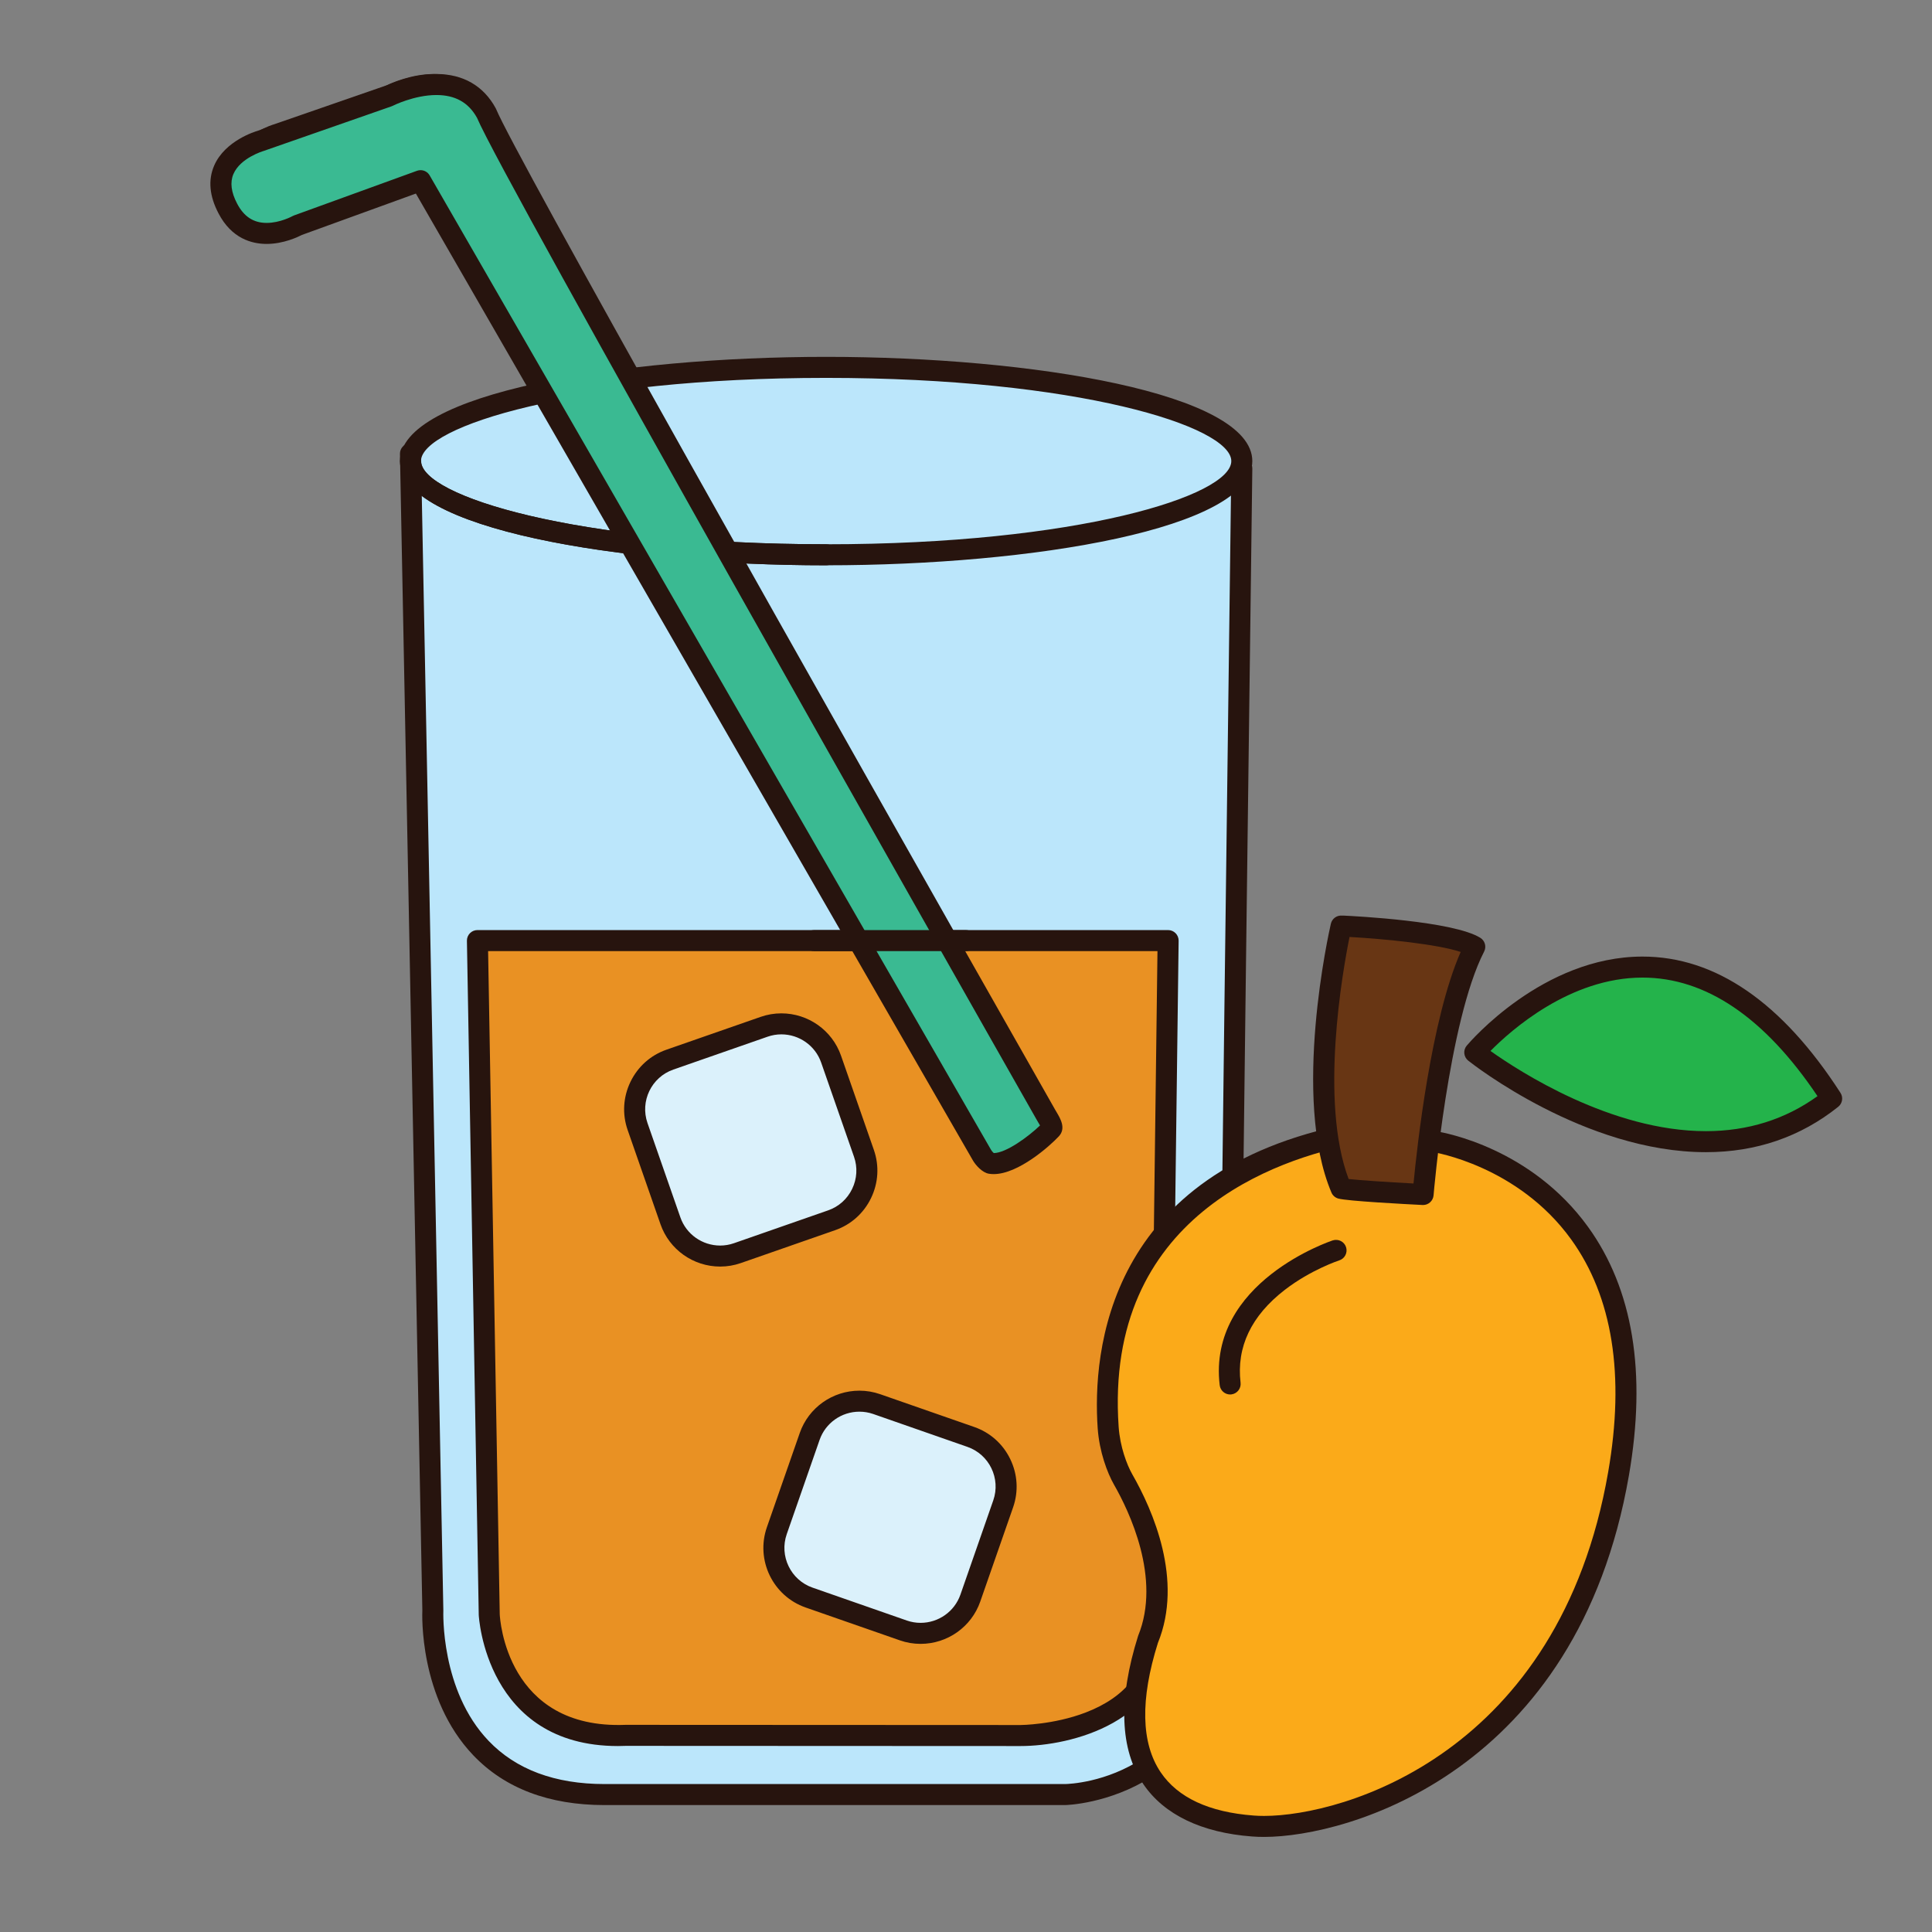
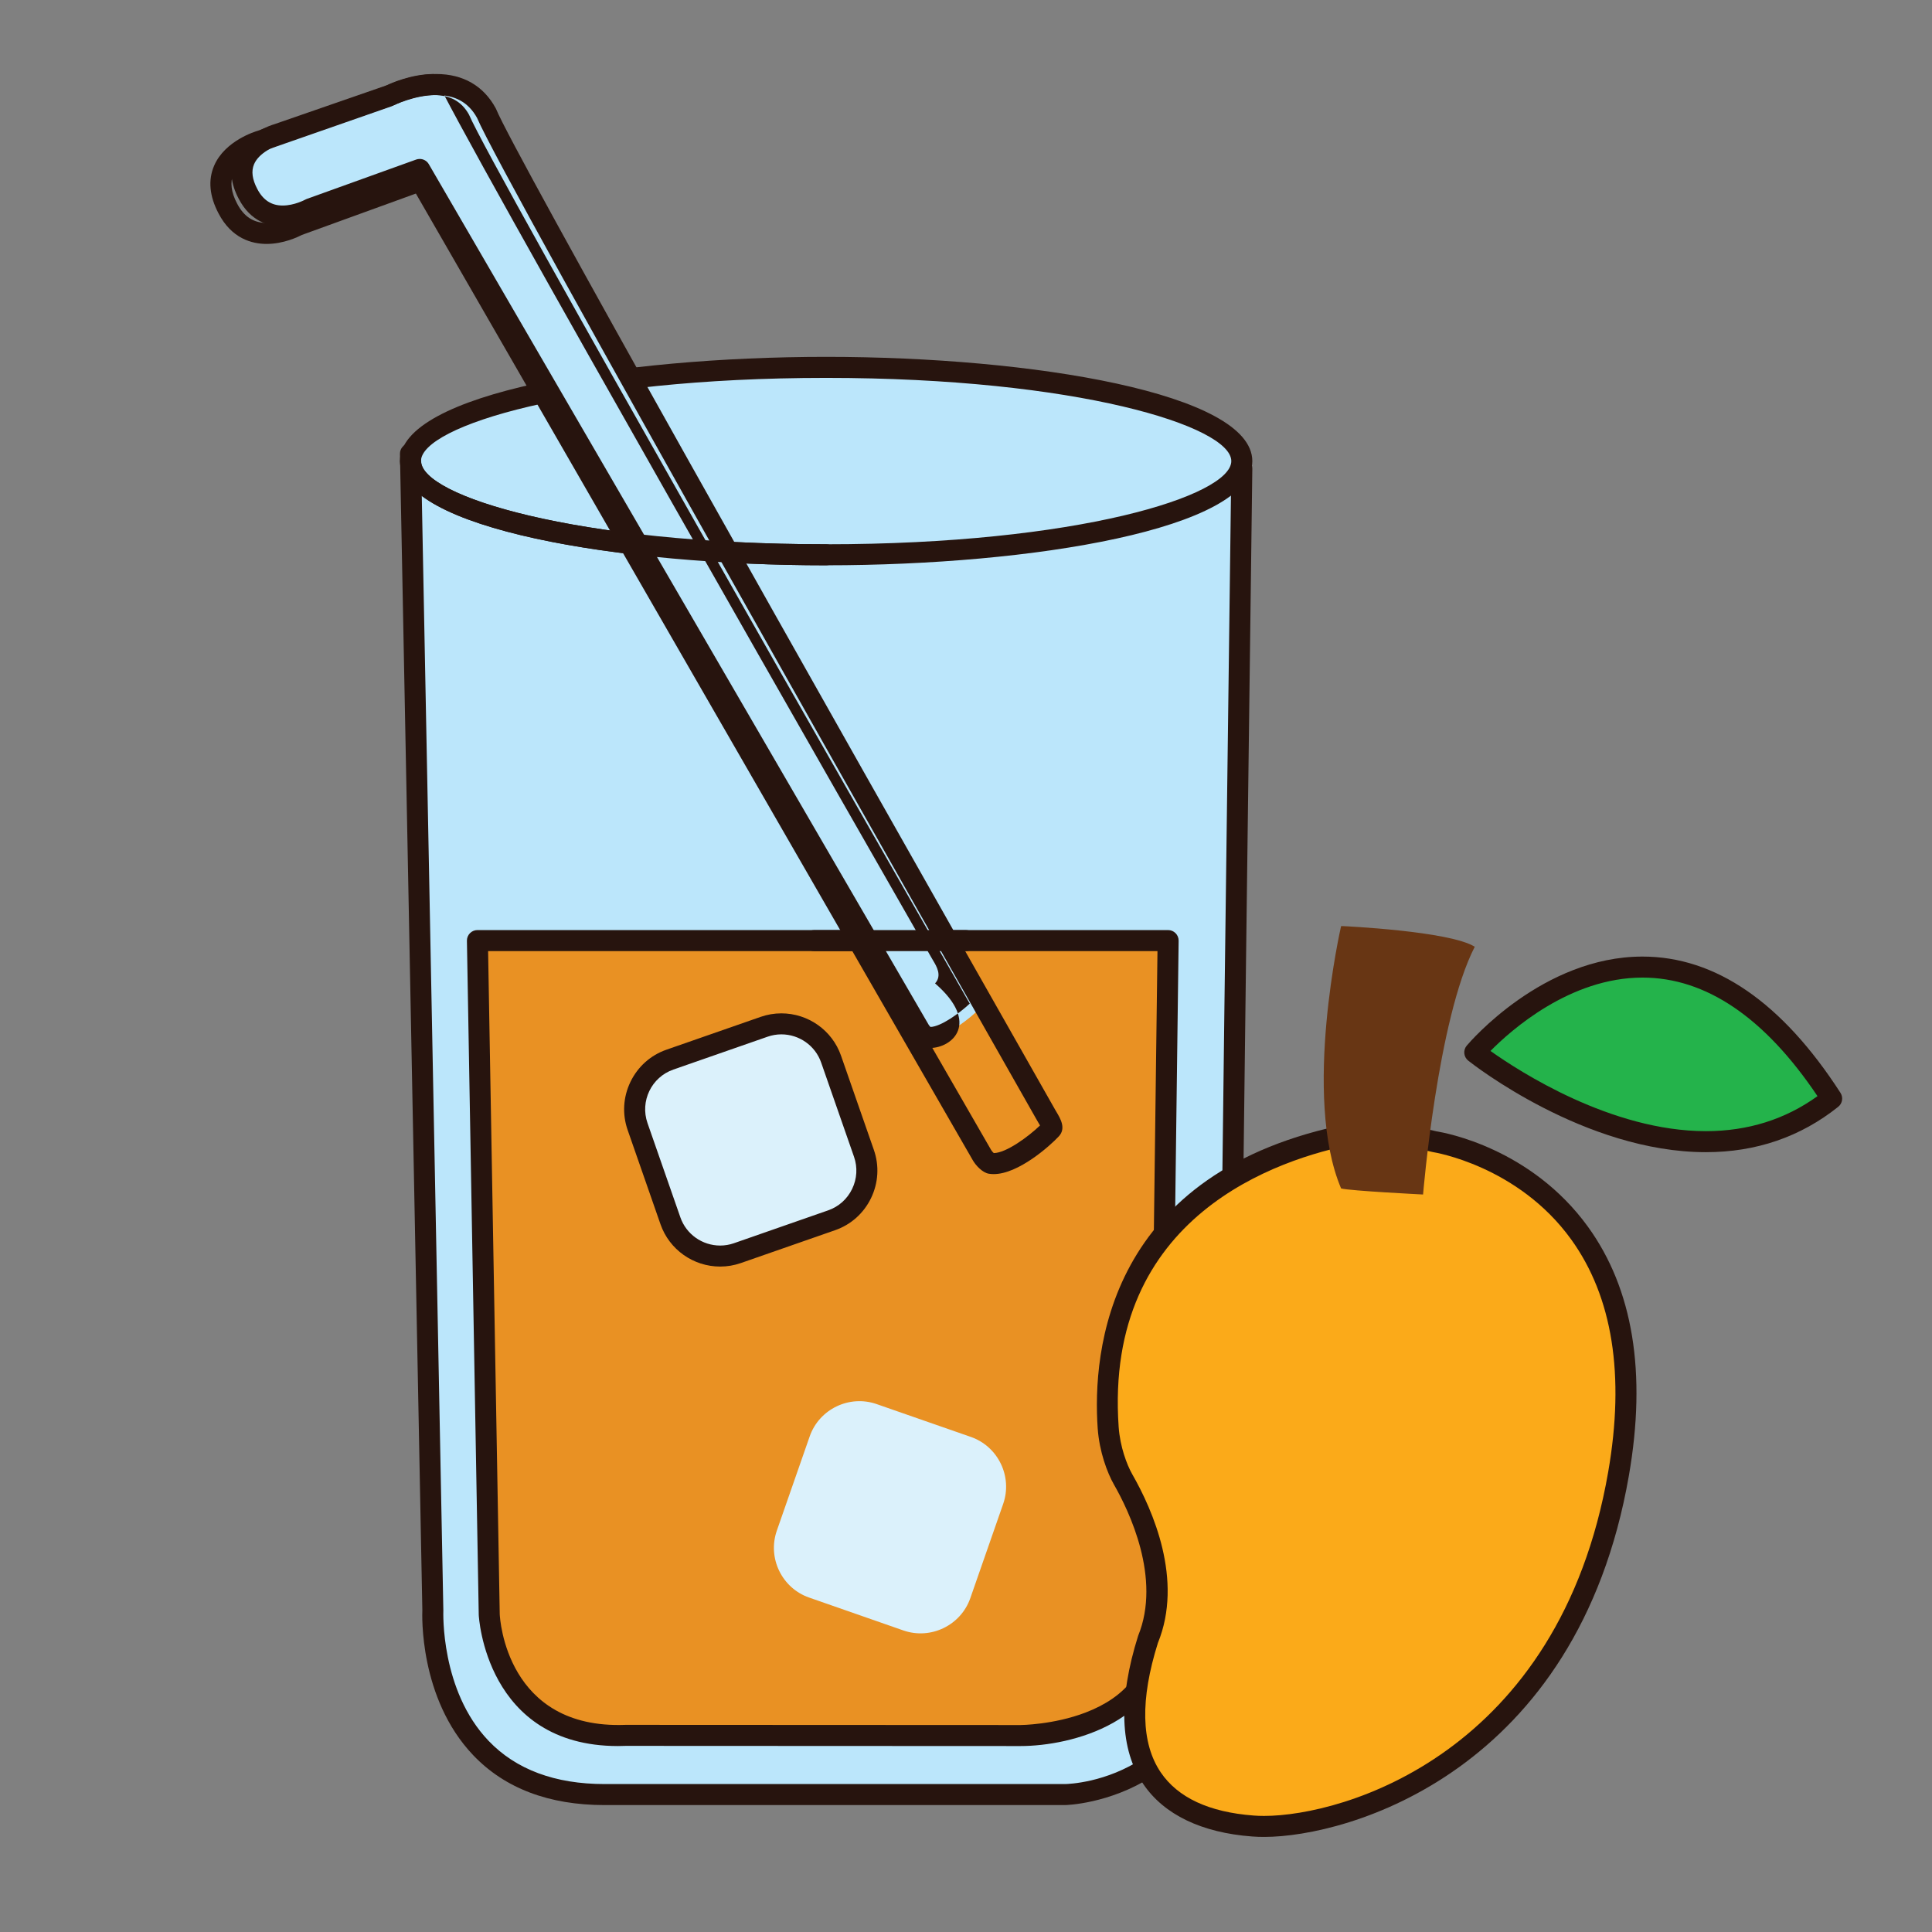
<svg xmlns="http://www.w3.org/2000/svg" version="1.1" id="Layer_1" x="0px" y="0px" width="500px" height="500px" viewBox="0 0 500 500" enable-background="new 0 0 500 500" xml:space="preserve">
  <rect x="0" y="0" width="500" height="500" fill="#808080" stroke="none" />
  <g id="Layer_1_copy_100">
    <g>
      <path fill="#BBE6FB" d="M106.229,117.423l5.79,299.413c0,0-2.263,47.596,44.429,47.596c46.688,0,119.217,0,119.217,0    s41.705-0.451,42.155-52.582c0.457-52.132,3.56-290.631,3.56-290.631l-111.896-12.184L106.229,117.423z" />
      <path fill="#27140E" d="M275.664,467.152H156.447c-14.383,0-25.809-4.336-33.971-12.895    c-14.088-14.776-13.215-36.625-13.173-37.553l-5.795-299.229c-0.031-1.436,1.065-2.647,2.497-2.762l103.259-8.388    c0.168-0.016,0.345-0.016,0.513,0.004l111.896,12.184c1.396,0.153,2.444,1.341,2.425,2.742    c-0.029,2.383-3.108,239.089-3.559,290.614c-0.47,54.17-44.4,55.28-44.846,55.28C275.682,467.152,275.675,467.152,275.664,467.152    z M108.993,119.924l5.745,296.858c-0.007,0.382-0.777,20.69,11.706,33.744c7.091,7.424,17.184,11.186,30.003,11.186h119.198    c1.776-0.03,39.033-1.287,39.455-49.887c0.427-48.69,3.194-262.668,3.527-288.17l-109.18-11.89L108.993,119.924z" />
    </g>
    <g>
      <path fill="#BBE6FB" d="M321.379,119.327c0,13.391-48.163,24.25-107.579,24.25c-59.409,0-107.571-10.859-107.571-24.25    c0-13.391,48.162-24.25,107.571-24.25C273.216,95.077,321.379,105.936,321.379,119.327z" />
      <path fill="#27140E" d="M213.8,146.297c-53.469,0-110.291-9.45-110.291-26.97S160.331,92.354,213.8,92.354    c53.472,0,110.298,9.453,110.298,26.973S267.271,146.297,213.8,146.297z M213.8,97.797c-64.964,0-104.852,12.541-104.852,21.53    c0,8.994,39.888,21.53,104.852,21.53c64.97,0,104.859-12.537,104.859-21.53C318.659,110.337,278.77,97.797,213.8,97.797z" />
    </g>
    <g>
      <path fill="#E99123" d="M123.557,243.423l3.056,174.409c0,0,1.36,32.642,35.358,31.279c38.078,0,102.132,0.045,102.132,0.045    s35.221,0,35.765-26.903c0.532-26.177,2.438-178.83,2.438-178.83H123.557L123.557,243.423z" />
      <path fill="#27140E" d="M264.104,451.875H264.1c0,0-64.051-0.046-102.128-0.046c-0.625,0.031-1.337,0.046-2.041,0.046    c-34.22,0-36.021-33.592-36.032-33.93l-3.061-174.474c-0.016-0.728,0.268-1.436,0.777-1.953c0.51-0.521,1.21-0.816,1.942-0.816    h178.75c0.729,0,1.426,0.291,1.936,0.812c0.514,0.517,0.793,1.217,0.785,1.945c-0.021,1.525-1.911,152.958-2.439,178.845    C302.112,445.695,277.203,451.875,264.104,451.875z M164.771,446.391c38.261,0,98.776,0.045,99.329,0.045    c0.117,0,8.545-0.061,16.842-3.23c10.553-4.046,16.008-11.108,16.205-21.006c0.486-23.932,2.146-155.288,2.406-176.052H126.321    l3.011,171.639c0.054,1.126,1.725,29.814,32.528,28.604C162.813,446.391,163.791,446.391,164.771,446.391z" />
    </g>
    <g>
      <path fill="#BBE6FB" d="M237.991,266.574c-11.452-19.711-129.369-222.72-129.369-222.72L80.289,54.05    c0,0-10.878,6.121-16.091-3.854c-6.118-11.56,7.48-15.413,7.48-15.413l29.463-10.196c0,0,16.095-8.159,22.668,3.854    c5.339,13.027,116.151,206.609,128.902,228.874c0.777,1.36,1.77,2.721,1.223,3.312c-2.3,2.455-9.577,8.5-13.958,7.821    C239.593,268.389,238.544,267.527,237.991,266.574z" />
-       <path fill="#27140E" d="M240.685,271.219c-0.384,0-0.758-0.025-1.122-0.085c-1.654-0.252-3.287-2.094-3.927-3.196L107.407,47.179    l-26.015,9.365c-0.904,0.472-4.313,2.083-8.243,2.083c-3.475,0-8.267-1.245-11.36-7.167c-2.123-4.006-2.471-7.749-1.034-11.108    c2.547-5.96,9.87-8.097,10.181-8.182l29.156-10.1c1.057-0.51,6.362-2.912,12.173-2.912c6.259,0,11.077,2.754,13.932,7.975    c0.049,0.088,0.091,0.18,0.13,0.271c5.228,12.759,116.12,206.506,128.745,228.557l0.359,0.612c0.877,1.464,2.35,3.915,0.494,5.901    C253.803,264.75,246.453,271.219,240.685,271.219z M108.622,41.135c0.945,0,1.854,0.49,2.352,1.348L240.34,265.206    c0.119,0.2,0.311,0.418,0.475,0.573c2.739-0.109,7.512-3.572,10.162-6.051c-0.072-0.127-0.146-0.248-0.209-0.355l-0.415-0.705    c-20.555-35.89-123.02-215.005-128.995-229.039c-1.9-3.387-4.872-5.029-9.093-5.029c-5.029,0-9.848,2.394-9.897,2.417    c-0.107,0.054-0.223,0.103-0.337,0.142l-29.464,10.2c-1.569,0.459-5.564,2.191-6.818,5.148c-0.758,1.8-0.481,3.899,0.851,6.42    c1.502,2.873,3.646,4.263,6.551,4.263c3.041,0,5.792-1.498,5.817-1.513c0.127-0.069,0.266-0.134,0.402-0.184l28.329-10.2    C108.005,41.184,108.312,41.135,108.622,41.135z" />
+       <path fill="#27140E" d="M240.685,271.219c-0.384,0-0.758-0.025-1.122-0.085c-1.654-0.252-3.287-2.094-3.927-3.196L107.407,47.179    l-26.015,9.365c-0.904,0.472-4.313,2.083-8.243,2.083c-3.475,0-8.267-1.245-11.36-7.167c-2.123-4.006-2.471-7.749-1.034-11.108    c2.547-5.96,9.87-8.097,10.181-8.182l29.156-10.1c1.057-0.51,6.362-2.912,12.173-2.912c0.049,0.088,0.091,0.18,0.13,0.271c5.228,12.759,116.12,206.506,128.745,228.557l0.359,0.612c0.877,1.464,2.35,3.915,0.494,5.901    C253.803,264.75,246.453,271.219,240.685,271.219z M108.622,41.135c0.945,0,1.854,0.49,2.352,1.348L240.34,265.206    c0.119,0.2,0.311,0.418,0.475,0.573c2.739-0.109,7.512-3.572,10.162-6.051c-0.072-0.127-0.146-0.248-0.209-0.355l-0.415-0.705    c-20.555-35.89-123.02-215.005-128.995-229.039c-1.9-3.387-4.872-5.029-9.093-5.029c-5.029,0-9.848,2.394-9.897,2.417    c-0.107,0.054-0.223,0.103-0.337,0.142l-29.464,10.2c-1.569,0.459-5.564,2.191-6.818,5.148c-0.758,1.8-0.481,3.899,0.851,6.42    c1.502,2.873,3.646,4.263,6.551,4.263c3.041,0,5.792-1.498,5.817-1.513c0.127-0.069,0.266-0.134,0.402-0.184l28.329-10.2    C108.005,41.184,108.312,41.135,108.622,41.135z" />
    </g>
    <g>
      <g>
        <path fill="#DBF1FB" d="M223.59,298.492c2.463,7.062-1.303,14.854-8.365,17.316l-24.4,8.504     c-7.062,2.463-14.854-1.303-17.316-8.365l-8.507-24.399c-2.459-7.063,1.303-14.854,8.365-17.315l24.399-8.504     c7.063-2.465,14.854,1.302,17.317,8.363L223.59,298.492z" />
      </g>
      <g>
        <path fill="#27140E" d="M186.382,327.786c-6.956,0-13.16-4.396-15.444-10.943l-8.503-24.397     c-1.432-4.104-1.172-8.526,0.729-12.465c1.899-3.934,5.208-6.888,9.307-8.319l24.399-8.503c1.724-0.602,3.524-0.904,5.34-0.904     c6.956,0,13.16,4.396,15.443,10.944l8.504,24.397c1.429,4.104,1.171,8.526-0.729,12.465c-1.899,3.934-5.208,6.888-9.308,8.314     l-24.398,8.507C189.998,327.484,188.197,327.786,186.382,327.786z M202.209,267.691c-1.207,0-2.398,0.203-3.548,0.604     l-24.398,8.506c-5.665,1.973-8.665,8.186-6.691,13.852l8.507,24.398c1.521,4.367,5.661,7.297,10.304,7.297     c1.207,0,2.401-0.203,3.548-0.601l24.398-8.509c2.73-0.949,4.934-2.918,6.202-5.545c1.267-2.629,1.442-5.577,0.489-8.31     l-8.507-24.396C210.995,270.623,206.851,267.691,202.209,267.691z" />
      </g>
    </g>
    <g>
      <g>
        <path fill="#DBF1FB" d="M251.119,413.596c-2.464,7.062-10.259,10.824-17.321,8.365l-24.396-8.512     c-7.06-2.459-10.824-10.249-8.362-17.312l8.508-24.398c2.463-7.063,10.258-10.824,17.32-8.365l24.394,8.502     c7.062,2.468,10.823,10.259,8.364,17.321L251.119,413.596z" />
      </g>
      <g>
-         <path fill="#27140E" d="M238.245,425.431c-1.82,0-3.616-0.298-5.34-0.902l-24.396-8.505     c-8.499-2.965-12.996-12.287-10.039-20.782l8.511-24.399c2.279-6.542,8.488-10.939,15.44-10.939c1.818,0,3.615,0.307,5.34,0.904     l24.396,8.504c4.098,1.432,7.407,4.381,9.304,8.318c1.903,3.938,2.16,8.366,0.73,12.464l-8.504,24.399     C251.404,421.035,245.2,425.431,238.245,425.431z M222.422,365.34c-4.647,0-8.783,2.928-10.308,7.294l-8.504,24.398     c-1.977,5.661,1.026,11.882,6.688,13.851l24.396,8.512c1.148,0.398,2.344,0.598,3.551,0.598c4.642,0,8.782-2.926,10.308-7.292     l8.503-24.4c1.977-5.659-1.027-11.882-6.691-13.85l-24.392-8.513C224.822,365.54,223.629,365.34,222.422,365.34z" />
-       </g>
+         </g>
    </g>
    <g>
      <path fill="#27140E" d="M213.85,146.297c-53.468,0-110.295-9.45-110.295-26.97c0-1.501,1.218-2.719,2.719-2.719    c1.502,0,2.72,1.218,2.72,2.719c0,8.994,39.89,21.53,104.856,21.53c1.501,0,2.72,1.218,2.72,2.72S215.351,146.297,213.85,146.297z    " />
    </g>
    <g>
-       <path fill="#3ABA92" d="M254.141,298.952c-12.863-22.32-145.296-252.195-145.296-252.195L77.025,58.31    c0,0-12.219,6.926-18.071-4.367c-6.872-13.088,8.399-17.451,8.399-17.451l33.091-11.548c0,0,18.071-9.239,25.456,4.362    c5.998,14.755,130.45,233.954,144.771,259.167c0.874,1.534,1.988,3.082,1.376,3.745c-2.582,2.784-10.76,9.625-15.678,8.859    C255.939,301.016,254.758,300.036,254.141,298.952z" />
      <path fill="#27140E" d="M257.17,303.857c-0.421,0-0.822-0.03-1.218-0.092c-1.742-0.257-3.489-2.264-4.175-3.463L107.63,50.094    L78.141,60.795c-0.963,0.502-4.754,2.333-9.136,2.333c-3.808,0-9.066-1.372-12.465-7.929c-2.336-4.451-2.72-8.588-1.134-12.295    c2.812-6.565,10.859-8.929,11.2-9.024l32.78-11.449c1.126-0.547,7.056-3.275,13.552-3.275c6.902,0,12.212,3.063,15.353,8.856    c0.049,0.084,0.091,0.176,0.13,0.272c4.459,10.958,80.69,146.289,144.614,258.843l0.406,0.693c0.992,1.67,2.496,4.193,0.602,6.244    C271.684,296.607,263.527,303.857,257.17,303.857z M108.844,44.038c0.95,0,1.857,0.498,2.355,1.364l145.297,252.194    c0.173,0.305,0.471,0.625,0.693,0.819c3.205-0.021,8.959-4.256,11.97-7.146c-0.134-0.229-0.275-0.472-0.394-0.67l-0.457-0.781    C245.216,249.161,130.045,46.171,123.449,30.486c-2.199-3.961-5.639-5.892-10.511-5.892c-5.729,0-11.208,2.743-11.261,2.773    c-0.107,0.054-0.222,0.107-0.337,0.146L68.25,39.062c-0.203,0.061-6.079,1.819-7.849,6.002c-0.904,2.122-0.582,4.685,0.958,7.615    c1.754,3.378,4.252,5.01,7.646,5.01c3.5,0,6.657-1.735,6.688-1.754c0.131-0.068,0.268-0.137,0.405-0.184l31.819-11.549    C108.22,44.092,108.533,44.038,108.844,44.038z" />
    </g>
    <g>
      <g>
        <path fill="#FBAA19" d="M371.23,295.461c0,0,61.028,8.959,47.646,85.959c-13.38,77.005-73.757,92.718-94.647,91.146     c-20.884-1.569-38.181-13.199-27.088-48.399c6.347-15.513-1.912-33.315-6.48-41.308c-1.532-2.688-3.467-7.774-3.865-13.383     c-1.359-19.481,2.409-64.345,63.22-76.058C357.491,292.003,371.23,295.461,371.23,295.461z" />
        <path fill="#27140E" d="M327.144,475.394c-1.11,0-2.151-0.037-3.117-0.113c-13.069-0.98-22.795-5.67-28.134-13.553     c-6.086-8.984-6.539-21.895-1.346-38.372c6.075-14.886-2.348-32.328-6.248-39.139c-1.761-3.096-3.791-8.543-4.216-14.548     c-1.376-19.674,2.251-66.754,65.414-78.922c1.367-0.257,2.973-0.388,4.776-0.388c7.351,0,16.271,2.133,17.492,2.433     c2.185,0.349,24.479,4.354,39.203,24.702c11.652,16.099,15.215,37.765,10.587,64.395     C408.228,458.594,348.889,475.394,327.144,475.394z M354.273,295.799c-1.464,0-2.729,0.1-3.755,0.295     c-19.61,3.776-64.833,18.475-61.009,73.199c0.359,5.104,2.118,9.775,3.512,12.227c5.336,9.315,13.291,27.396,6.639,43.683     c-4.594,14.602-4.37,25.938,0.734,33.478c4.437,6.55,12.525,10.312,24.039,11.178c0.836,0.068,1.744,0.099,2.709,0.099     c20.471,0,76.369-15.987,89.052-88.994c4.362-25.096,1.139-45.353-9.583-60.211c-13.778-19.101-35.562-22.563-35.779-22.595     C370.477,298.079,361.329,295.799,354.273,295.799z" />
      </g>
      <g>
        <path fill="#24B34B" d="M381.669,272.366c0,0,47.981-56.889,92.364,11.942C435.522,315.107,381.669,272.366,381.669,272.366z" />
        <path fill="#27140E" d="M441.49,298.182c-31.311,0-60.293-22.723-61.513-23.688c-0.573-0.46-0.94-1.131-1.015-1.862     c-0.072-0.729,0.152-1.462,0.628-2.021c0.793-0.942,19.734-23.051,45.481-23.051c18.91,0,36.154,11.872,51.246,35.273     c0.755,1.173,0.503,2.728-0.585,3.603C465.981,294.232,454.464,298.182,441.49,298.182z M385.736,271.986     c7.449,5.297,31.281,20.756,55.754,20.756c10.84,0,20.542-3.045,28.877-9.062c-13.674-20.361-28.903-30.682-45.294-30.682     C406.31,252.999,391.026,266.627,385.736,271.986z" />
      </g>
      <g>
-         <path fill="#27140E" d="M318.356,360.891c-1.36,0-2.536-1.021-2.7-2.406c-3.164-26.74,28.961-37.379,29.283-37.48     c1.433-0.449,2.956,0.328,3.42,1.758c0.459,1.43-0.325,2.961-1.756,3.42c-0.07,0.023-7.334,2.41-14.103,7.635     c-8.687,6.709-12.537,14.795-11.44,24.033c0.172,1.486-0.894,2.842-2.383,3.02C318.567,360.882,318.46,360.891,318.356,360.891z" />
-       </g>
+         </g>
      <g>
        <path fill="#683614" d="M347.562,239.677c0,0,27.581,1.256,34.105,5.343c-9.623,18.701-13.377,64.116-13.377,64.116     s-18.929-0.942-21.216-1.569c-10.115-23.887,0-67.89,0-67.89" />
-         <path fill="#27140E" d="M368.292,311.855c-0.041,0-0.092,0-0.137-0.004c-4.509-0.226-19.413-1.006-21.804-1.666     c-0.801-0.223-1.459-0.793-1.78-1.562c-10.343-24.415-0.567-67.725-0.146-69.556c0.308-1.344,1.562-2.236,2.893-2.102     c0.123-0.008,0.244-0.008,0.372-0.008c2.896,0.134,28.493,1.417,35.427,5.757c1.194,0.75,1.62,2.294,0.973,3.551     c-9.272,18.009-13.05,62.645-13.084,63.093C370.882,310.779,369.698,311.855,368.292,311.855z M349.026,305.126     c2.901,0.325,9.903,0.792,16.791,1.16c0.92-9.591,4.527-42.476,12.204-59.922c-6.063-2.019-19.593-3.37-28.763-3.88     C347.467,251.378,341.473,285.098,349.026,305.126z" />
      </g>
    </g>
    <g>
      <line fill="none" x1="210.709" y1="243.423" x2="249.961" y2="243.423" />
      <path fill="#27140E" d="M249.961,246.146h-39.252c-1.506,0-2.725-1.218-2.725-2.724c0-1.501,1.219-2.72,2.725-2.72h39.252    c1.503,0,2.721,1.218,2.721,2.72C252.682,244.928,251.464,246.146,249.961,246.146z" />
    </g>
  </g>
</svg>